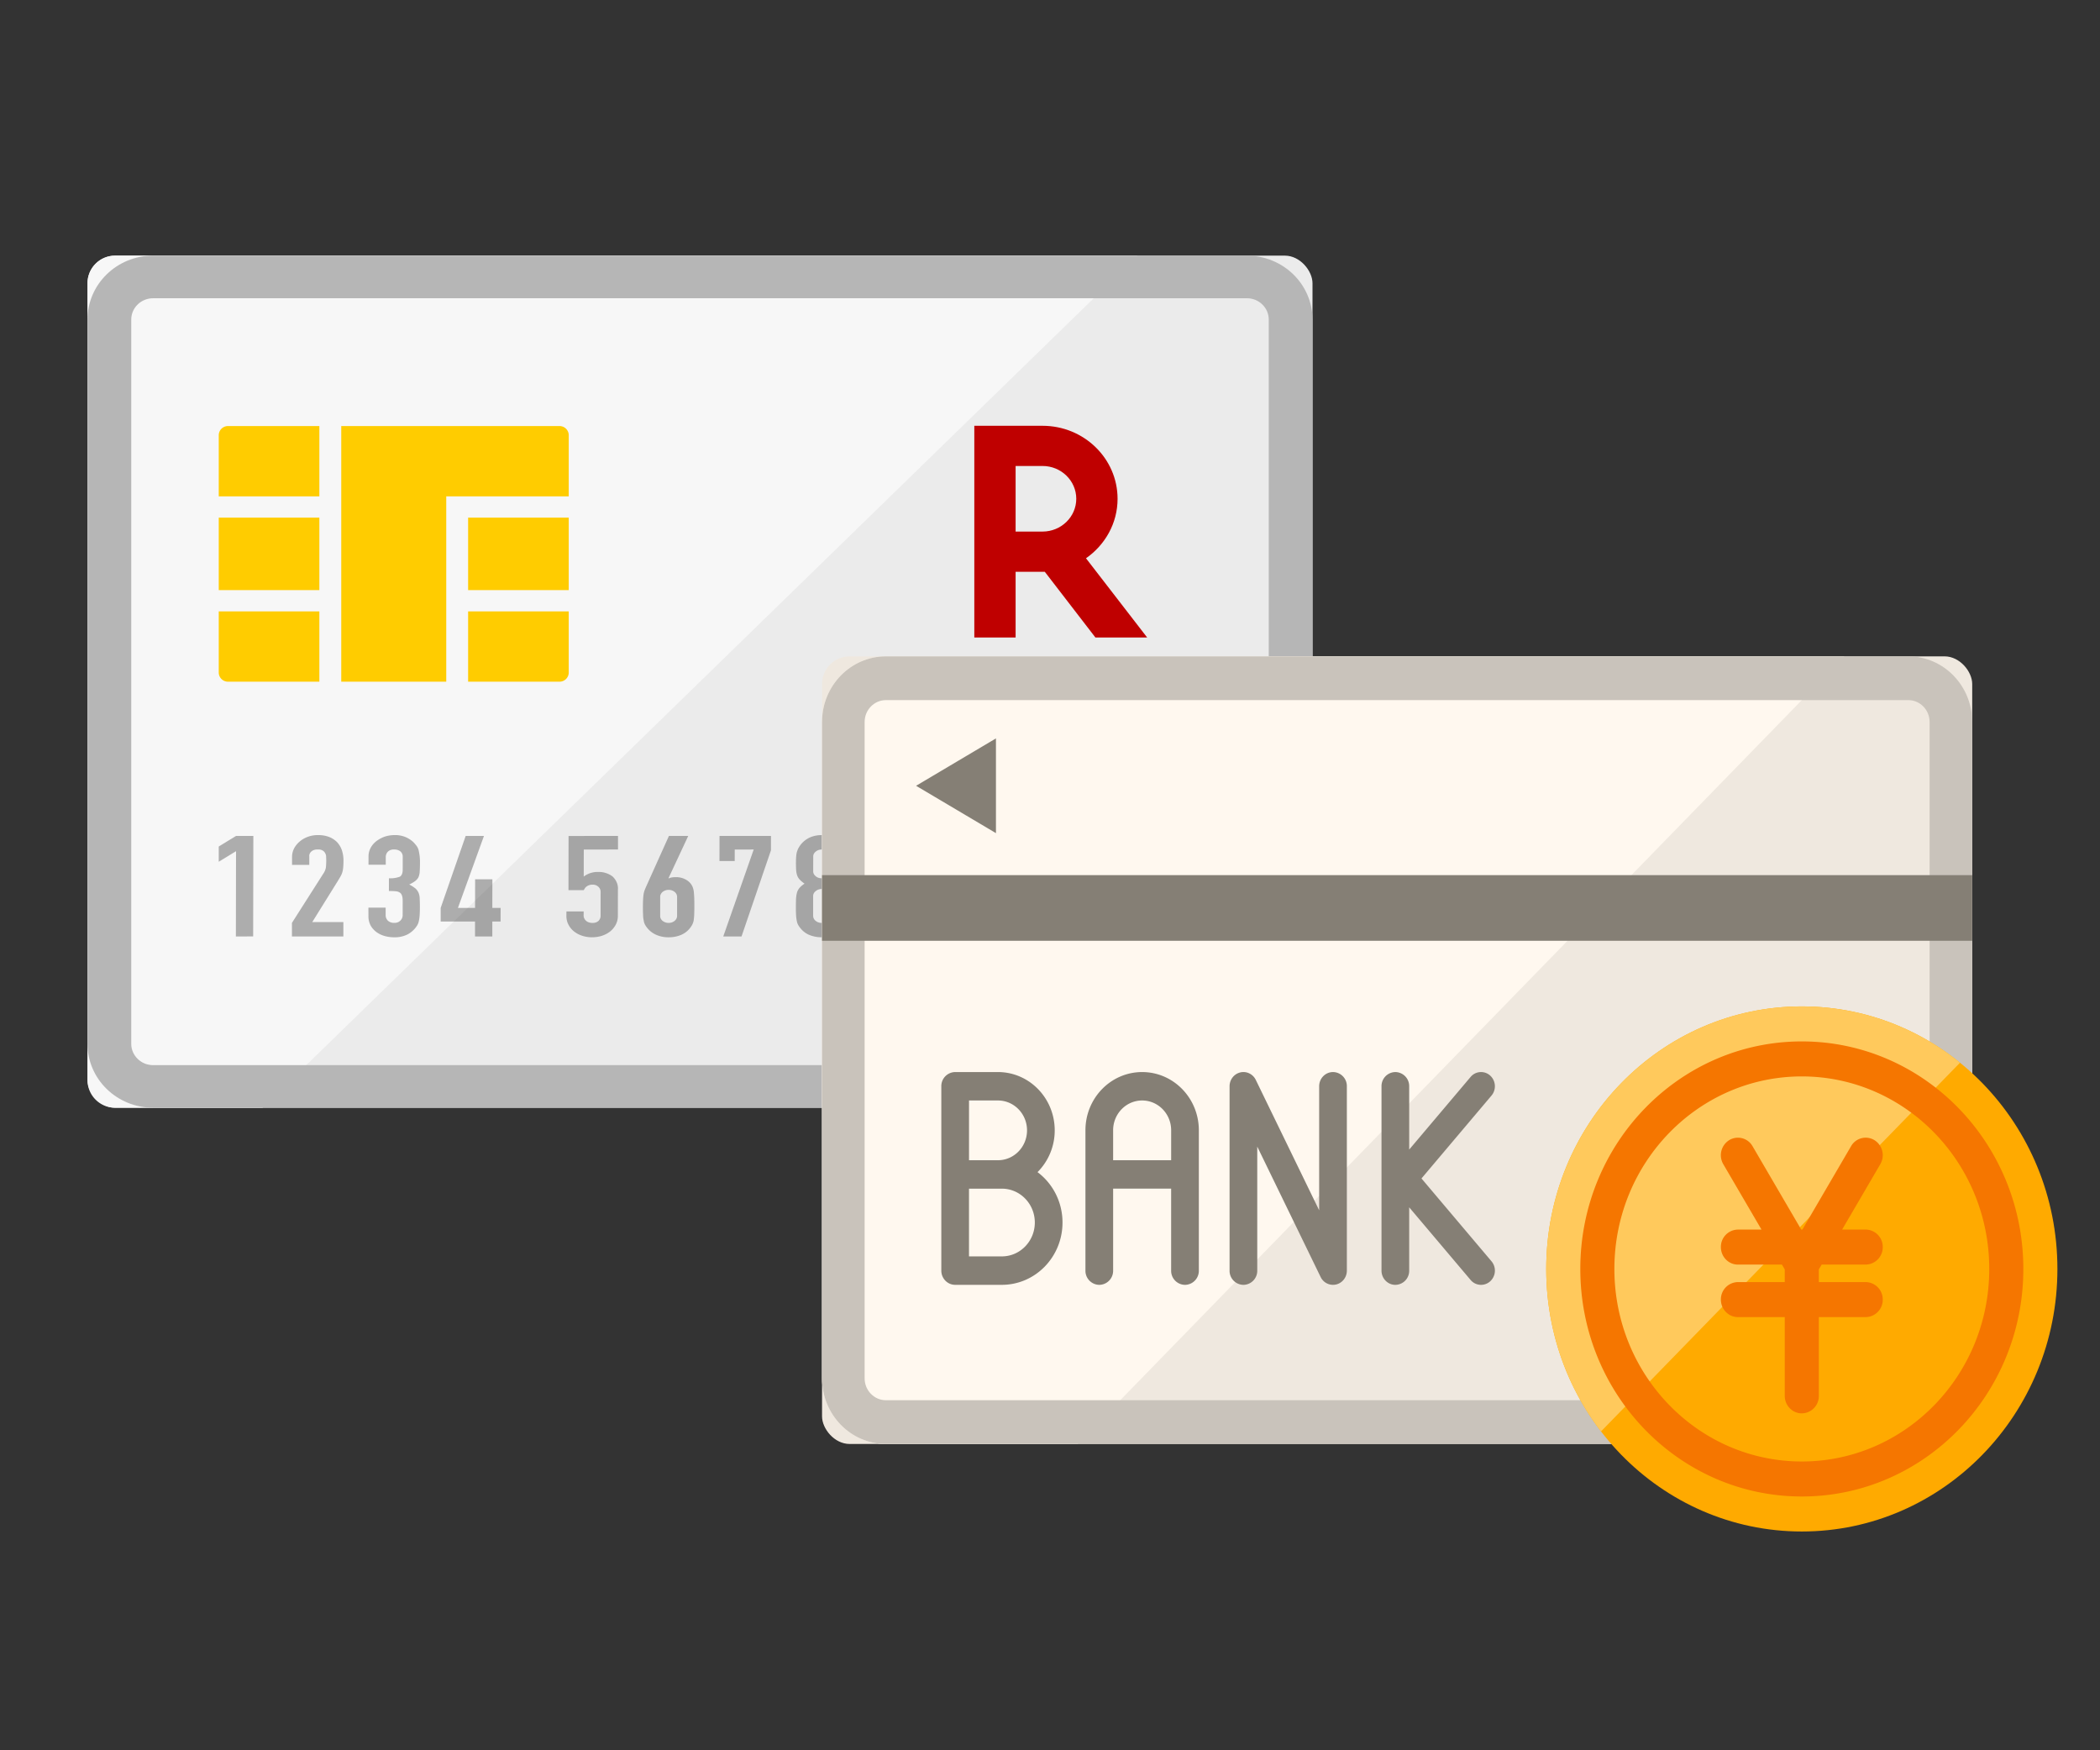
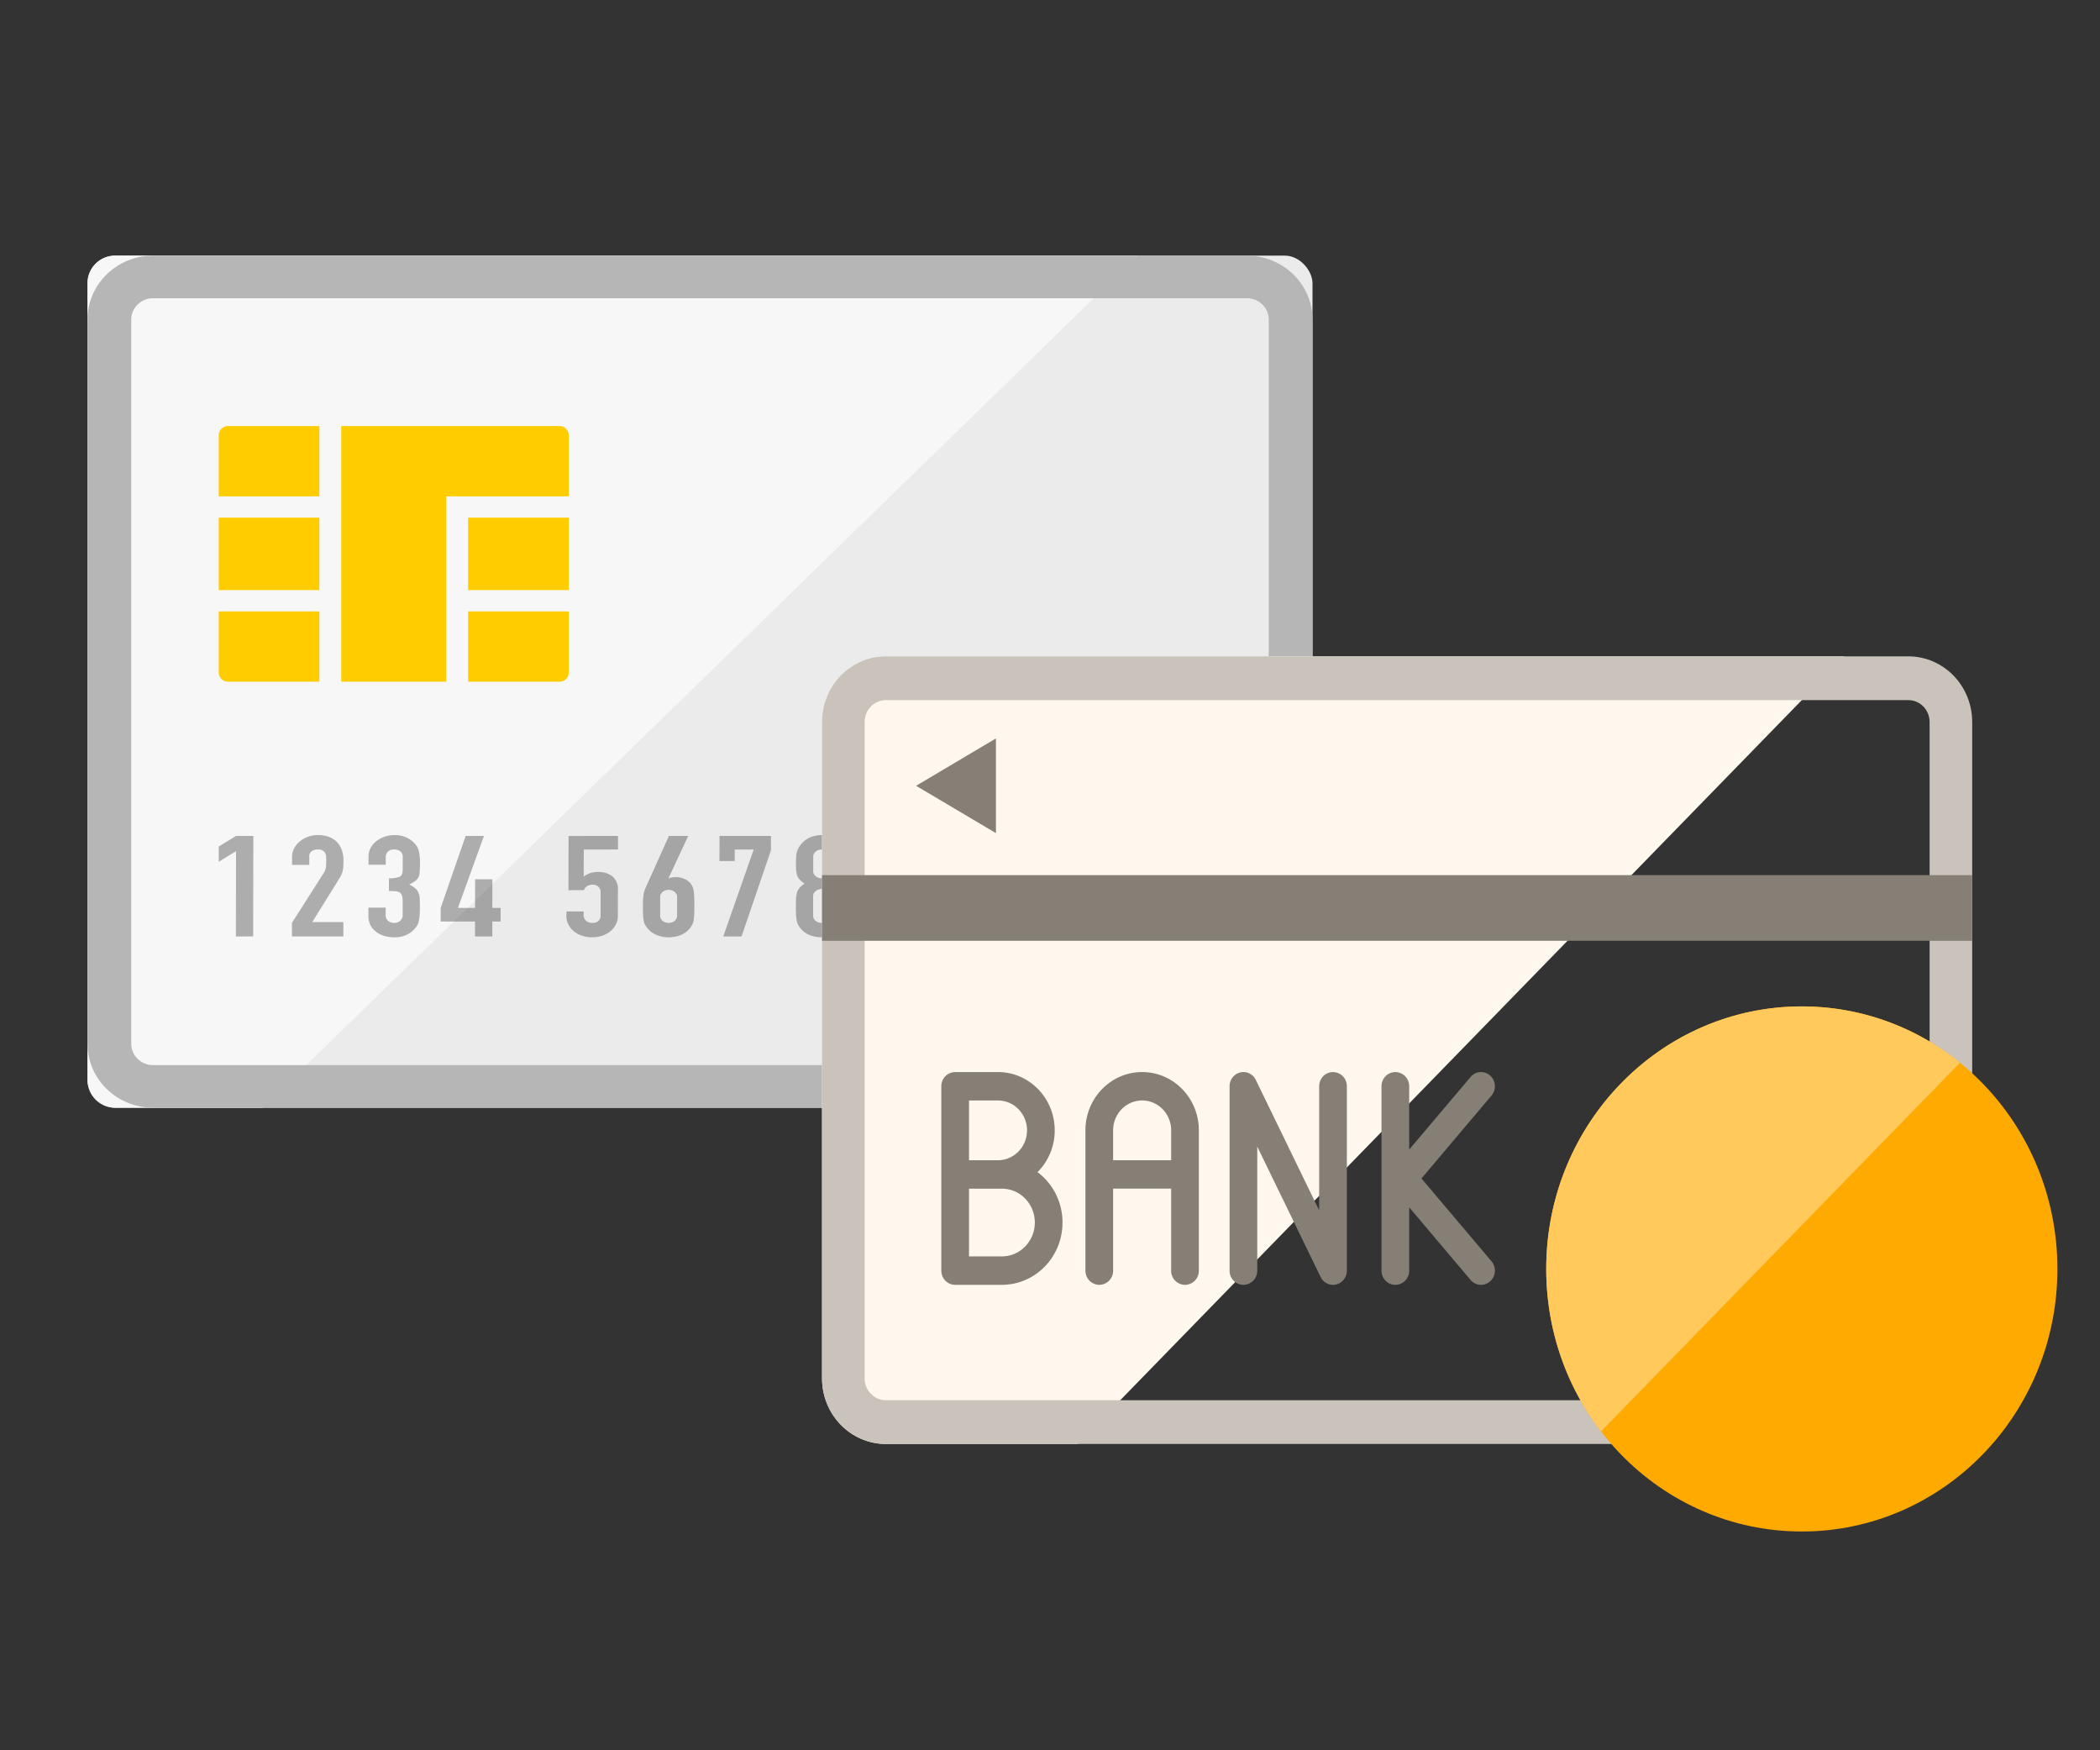
<svg xmlns="http://www.w3.org/2000/svg" width="114" height="95" viewBox="0 0 114 95" fill="none">
  <rect x="0" y="0" width="114" height="95" fill="#333333" stroke="none" />
  <rect x="4.75" y="13.875" width="66.5" height="46.25" rx="1.5" fill="#EBEBEB" />
  <path d="M6.25 13.875a1.5 1.5 0 00-1.5 1.5v43.25a1.5 1.5 0 001.5 1.5h8l47.5-46.25H6.25z" fill="#F7F7F7" />
  <path fill-rule="evenodd" clip-rule="evenodd" d="M67.688 16.188H8.312c-.655 0-1.187.517-1.187 1.156v39.312c0 .639.532 1.157 1.188 1.157h59.374c.656 0 1.188-.518 1.188-1.157V17.344c0-.639-.532-1.157-1.188-1.157zM8.312 13.874c-1.967 0-3.562 1.553-3.562 3.469v39.312c0 1.916 1.595 3.469 3.563 3.469h59.374c1.968 0 3.563-1.553 3.563-3.469V17.344c0-1.916-1.595-3.469-3.563-3.469H8.313z" fill="#B6B6B6" />
  <path d="M12.805 50.828l.008-4.628-.938.574v-.828l.938-.573.94-.002-.01 5.456-.938.001zm3.043 0v-.737l1.693-2.657a.88.88 0 00.15-.347c.01-.1.017-.227.019-.373l-.006-.212a.406.406 0 00-.053-.196.347.347 0 00-.16-.155.45.45 0 00-.241-.042.499.499 0 00-.185.02.437.437 0 00-.157.083.349.349 0 00-.098.132.297.297 0 00-.02.154v.446h-.936v-.43a.999.999 0 01.109-.461c.073-.14.176-.267.303-.375.127-.11.277-.197.443-.258.174-.064.362-.096.551-.094.217-.005.432.033.628.11.171.071.32.175.436.301.113.133.196.281.244.439.052.17.078.346.078.523 0 .132-.004.243-.011.33a1.619 1.619 0 01-.036.258 1.01 1.01 0 01-.093.245c-.044.082-.102.18-.176.299l-1.378 2.215 1.689.001-.001.782-2.793-.001zm5.265-3.158c.2.011.4-.017.585-.083.107-.056.163-.186.163-.39l.001-.707a.356.356 0 00-.125-.277.475.475 0 00-.154-.08.537.537 0 00-.18-.024.478.478 0 00-.198.026.404.404 0 00-.159.102.423.423 0 00-.104.254v.445h-.938l.001-.454a.968.968 0 01.11-.451c.071-.139.175-.264.306-.368a1.64 1.64 0 01.449-.247c.174-.06.361-.09.55-.09a1.46 1.46 0 01.64.127c.143.067.271.154.381.256.057.059.11.12.16.184a.8.8 0 01.116.222c.062.247.089.499.081.751 0 .19-.007.343-.015.46a.873.873 0 01-.068.292.66.66 0 01-.183.207 1.79 1.79 0 01-.318.183c.122.06.236.133.338.215a.677.677 0 01.168.23.909.909 0 01.064.325c.007.126.011.283.01.48a5.93 5.93 0 01-.015.443 2.047 2.047 0 01-.042.292.78.78 0 01-.074.206 1.344 1.344 0 01-.567.532 1.556 1.556 0 01-.711.143 2.021 2.021 0 01-.469-.06 1.435 1.435 0 01-.45-.202 1.157 1.157 0 01-.335-.358 1.058 1.058 0 01-.13-.543l-.002-.447h.937v.407c-.003.11.04.217.122.302a.496.496 0 00.337.118.488.488 0 00.184-.027.42.42 0 00.15-.092.405.405 0 00.129-.316l.001-.781c-.002-.216-.05-.356-.147-.422a.448.448 0 00-.226-.077 3.632 3.632 0 00-.374-.016l.002-.69zm4.674 3.158v-.812h-1.865v-.737l1.357-3.906h.993l-1.413 3.906h.93l.003-1.553h.937l-.003 1.554h.45l-.001.737h-.45v.812h-.938zm7.761-5.455v.736l-1.857.001-.004 1.469a1.24 1.24 0 01.783-.252 1.244 1.244 0 01.777.24.957.957 0 01.237.337.828.828 0 01.06.388l-.003 1.409c.004.17-.036.337-.118.493a1.22 1.22 0 01-.305.367c-.13.1-.281.179-.446.232a1.8 1.8 0 01-.529.08c-.18.002-.36-.026-.528-.08a1.387 1.387 0 01-.45-.235 1.123 1.123 0 01-.303-.365 1.018 1.018 0 01-.115-.492l.002-.23h.936l-.002.2a.35.35 0 00.03.166.41.41 0 00.264.23.55.55 0 00.186.025c.06.003.12-.005.177-.023a.42.42 0 00.148-.085.383.383 0 00.116-.299l.001-1.278a.355.355 0 00-.121-.274.406.406 0 00-.143-.089.473.473 0 00-.174-.028.517.517 0 00-.342.116.315.315 0 00-.084.098 1.37 1.37 0 01-.055.086h-.826l.005-2.942 2.683-.002zm3.812.001l-1.07 2.29.02.014a.397.397 0 01.142-.049 1.34 1.34 0 01.254-.02c.16 0 .318.034.458.1.133.06.247.147.331.252a.89.89 0 01.1.17c.03.073.05.147.063.222.012.09.02.21.028.347a13.071 13.071 0 01-.002.974 3.941 3.941 0 01-.027.288.975.975 0 01-.07.21 1.15 1.15 0 01-.108.172 1.205 1.205 0 01-.49.393c-.214.092-.452.14-.693.136a1.618 1.618 0 01-.691-.142 1.291 1.291 0 01-.6-.562.683.683 0 01-.06-.206 1.365 1.365 0 01-.034-.287 8.99 8.99 0 010-.858c.005-.11.014-.206.028-.29.012-.071.03-.14.056-.209.024-.065.051-.13.083-.202l1.235-2.744h1.047zm-.604 3.317a.317.317 0 00-.032-.154.377.377 0 00-.104-.13.534.534 0 00-.645 0 .382.382 0 00-.105.13.321.321 0 00-.032.153v1.01a.313.313 0 00.03.155c.024.049.06.093.106.13a.51.51 0 00.323.107.56.56 0 00.174-.027.472.472 0 00.148-.081.374.374 0 00.105-.13.315.315 0 00.032-.153v-1.01zm2.506 2.139l1.653-4.721-1.03.002-.001.624h-.828l.003-1.362h2.793l-.001.78-1.597 4.675-.992.001zm3.947-4.033c0-.148.007-.274.019-.38a1.055 1.055 0 01.172-.476 1.33 1.33 0 01.612-.506c.186-.073.39-.11.596-.108.206 0 .41.036.597.108.18.074.336.181.458.314.058.06.11.124.156.19.045.066.082.135.11.206.032.09.052.18.06.273.01.104.011.232.012.38-.002.164-.002.3-.008.415a.99.99 0 01-.058.297.622.622 0 01-.14.235 1.59 1.59 0 01-.263.217c.099.06.187.133.262.215a.661.661 0 01.139.252c.035.117.053.237.056.358.005.14.008.313.008.518 0 .166-.005.306-.015.416-.006.096-.02.192-.04.286a.622.622 0 01-.08.208 1.26 1.26 0 01-.563.517 1.778 1.778 0 01-.7.141c-.242 0-.482-.048-.698-.142a1.202 1.202 0 01-.439-.34 1.49 1.49 0 01-.126-.176.702.702 0 01-.077-.206 2.671 2.671 0 01-.041-.289 6.059 6.059 0 01-.013-.416c0-.205.003-.377.008-.517.006-.12.025-.24.057-.358a.73.73 0 01.145-.252 1.45 1.45 0 01.261-.216 1.562 1.562 0 01-.26-.216.679.679 0 01-.144-.236 1.252 1.252 0 01-.054-.296 8.01 8.01 0 01-.01-.416zm1.856-.306a.311.311 0 00-.034-.147.371.371 0 00-.102-.124.502.502 0 00-.32-.11.52.52 0 00-.175.027.455.455 0 00-.147.083.362.362 0 00-.106.123.301.301 0 00-.034.148l-.002.796a.31.31 0 00.034.15.458.458 0 00.252.206.524.524 0 00.175.026.51.51 0 00.323-.112.355.355 0 00.135-.269v-.797zm-.004 2.146a.314.314 0 00-.033-.148.37.37 0 00-.102-.125.521.521 0 00-.497-.082.456.456 0 00-.146.084.366.366 0 00-.106.122.306.306 0 00-.035.148v1.074c0 .101.048.199.134.27a.51.51 0 00.325.112c.06 0 .12-.008.175-.028a.444.444 0 00.147-.083.36.36 0 00.103-.123.302.302 0 00.033-.147l.002-1.074zm4.697 2.191l.008-4.628-.938.574v-.828l.939-.573h.936l-.008 5.456h-.937zm3.041.002v-.737l1.695-2.659a.914.914 0 00.148-.349c.012-.098.016-.224.017-.37l-.003-.211a.456.456 0 00-.052-.198.374.374 0 00-.136-.139.48.48 0 00-.265-.057.533.533 0 00-.337.098.384.384 0 00-.099.136.329.329 0 00-.026.156v.446h-.936v-.43c0-.159.037-.315.109-.461.073-.14.176-.267.303-.375a1.52 1.52 0 01.994-.352c.218-.006.433.031.63.108.17.072.319.176.434.304.113.131.197.28.246.436.051.17.077.346.076.522 0 .132-.002.244-.011.334a1.619 1.619 0 01-.036.257 1.01 1.01 0 01-.093.245c-.042.08-.102.18-.174.297L53.9 50.047h1.691l-.001.78-2.792.003zm5.268-3.16c.199.012.399-.016.582-.081.11-.058.163-.186.163-.391l.002-.706a.355.355 0 00-.125-.278.463.463 0 00-.154-.081.527.527 0 00-.181-.023.467.467 0 00-.197.025.396.396 0 00-.157.102.402.402 0 00-.104.254l-.001.445h-.937v-.454a.95.95 0 01.11-.451c.071-.138.174-.263.302-.368.133-.102.286-.185.451-.245.175-.06.362-.091.551-.091a1.45 1.45 0 01.638.126c.144.067.273.154.383.257.057.059.111.12.161.183a.88.88 0 01.115.224c.063.247.09.499.08.75 0 .19-.005.342-.015.46a.874.874 0 01-.068.293.65.65 0 01-.18.205 1.9 1.9 0 01-.318.183c.12.061.234.133.337.215a.675.675 0 01.169.23c.038.106.06.215.063.325.006.128.01.285.008.481 0 .179-.005.325-.014.444a2.402 2.402 0 01-.042.291.828.828 0 01-.074.206 1.376 1.376 0 01-.567.533c-.217.1-.462.15-.71.141a1.99 1.99 0 01-.468-.06 1.382 1.382 0 01-.463-.211 1.125 1.125 0 01-.323-.349 1.036 1.036 0 01-.13-.543l-.001-.447h.937v.407c-.004.11.04.217.12.304.042.039.094.07.153.09.058.02.12.03.184.028a.49.49 0 00.183-.028.405.405 0 00.279-.408l.002-.78c-.002-.216-.05-.357-.148-.422a.435.435 0 00-.227-.08 4.632 4.632 0 00-.37-.015v-.69zm4.67 3.158v-.812l-1.864.001v-.737l1.36-3.907h.992L61.81 49.28l.927-.001.003-1.554h.937l-.003 1.554h.45v.737h-.45l-.001.812h-.937z" fill="#000" fill-opacity=".3" />
  <path fill-rule="evenodd" clip-rule="evenodd" d="M17.337 26.94v-3.815h-4.962a.5.5 0 00-.5.5v3.316h5.462zm-5.462 1.157v3.931h5.462v-3.931h-5.462zm0 5.087V36.5a.5.5 0 00.5.5h4.962v-3.816h-5.462zM18.525 37h5.7V26.94h6.65v-3.315a.5.5 0 00-.5-.5h-11.85V37zm12.35-8.903h-5.463v3.931h5.463v-3.931zm0 5.087h-5.463V37h4.963a.5.5 0 00.5-.5v-3.316z" fill="#FC0" />
-   <path d="M52.891 37.415l-1.97-1.609h13.807l-11.837 1.61zm2.242-2.815v-3.563h1.586l2.745 3.563h2.809l-3.319-4.298c1.035-.724 1.714-1.897 1.714-3.229 0-2.187-1.826-3.962-4.072-3.962h-3.705V34.6h2.242zm0-9.308h1.463c1.008 0 1.83.798 1.83 1.78 0 .984-.824 1.78-1.83 1.78h-1.463v-3.56z" fill="#BF0000" />
-   <rect x="44.625" y="35.625" width="62.438" height="42.75" rx="1.5" fill="#EFE8DF" />
  <path d="M48.094 35.625c-1.916 0-3.469 1.595-3.469 3.563v35.624c0 1.968 1.553 3.563 3.469 3.563H58.5l41.625-42.75H48.094z" fill="#FFF8EF" />
  <path fill-rule="evenodd" clip-rule="evenodd" d="M103.594 38h-55.5c-.639 0-1.157.532-1.157 1.188v35.624c0 .656.518 1.188 1.157 1.188h55.5c.638 0 1.156-.532 1.156-1.188V39.188c0-.656-.518-1.188-1.156-1.188zm-55.5-2.375c-1.916 0-3.469 1.595-3.469 3.563v35.624c0 1.968 1.553 3.563 3.469 3.563h55.5c1.915 0 3.468-1.595 3.468-3.563V39.188c0-1.968-1.553-3.563-3.468-3.563h-55.5z" fill="#C9C3BB" />
  <ellipse cx="97.813" cy="68.875" rx="13.875" ry="14.25" fill="#FA0" />
  <path fill-rule="evenodd" clip-rule="evenodd" d="M106.399 57.681a13.586 13.586 0 00-8.587-3.056c-7.662 0-13.874 6.38-13.874 14.25 0 3.33 1.112 6.393 2.975 8.819L106.4 57.681z" fill="#FFC95C" />
-   <path fill-rule="evenodd" clip-rule="evenodd" d="M87.638 68.875c0-5.772 4.555-10.45 10.175-10.45 5.619 0 10.175 4.678 10.175 10.45 0 5.771-4.556 10.45-10.175 10.45-5.62 0-10.175-4.679-10.175-10.45zm10.175-12.35c-6.642 0-12.025 5.53-12.025 12.35 0 6.82 5.383 12.35 12.025 12.35 6.641 0 12.025-5.53 12.025-12.35 0-6.82-5.384-12.35-12.025-12.35zm-2.676 5.686a.911.911 0 00-1.27-.325.965.965 0 00-.317 1.303l2.074 3.549h-1.28a.938.938 0 00-.925.95c0 .524.414.95.925.95h2.39l.153.263v.687h-2.543a.938.938 0 00-.925.95c0 .524.414.95.925.95h2.543v4.275c0 .524.414.95.925.95a.938.938 0 00.925-.95v-4.275h2.544a.938.938 0 00.925-.95.938.938 0 00-.925-.95h-2.544V68.9l.154-.263h2.39a.938.938 0 00.925-.95.938.938 0 00-.925-.95h-1.28l2.073-3.549a.964.964 0 00-.317-1.303.911.911 0 00-1.269.325l-2.644 4.527h-.063l-2.644-4.527z" fill="#F57600" />
  <path fill-rule="evenodd" clip-rule="evenodd" d="M54.066 45.22l-4.336-2.57 4.336-2.572v5.142zm-9.441 2.28h62.437v3.563H44.625V47.5zm22.702 10.708c.34-.082.69.086.845.407l3.44 7.077v-6.733c0-.426.336-.771.752-.771a.76.76 0 01.751.771v10.007c0 .358-.24.669-.58.751a.745.745 0 01-.844-.406l-3.44-7.077v6.732a.762.762 0 01-.751.772.762.762 0 01-.752-.772V58.959c0-.358.24-.669.58-.75zm-15.475-.02a.762.762 0 00-.752.771v10.006c0 .427.337.772.752.772h2.533c1.82 0 3.294-1.514 3.294-3.382 0-1.124-.534-2.12-1.356-2.735a3.197 3.197 0 00.933-2.268c0-1.747-1.38-3.164-3.082-3.164h-2.322zm.751 6.329h1.783c.988 0 1.79.823 1.79 1.838 0 1.015-.802 1.838-1.79 1.838h-1.783v-3.676zm1.608-1.544c.855-.02 1.542-.738 1.542-1.62 0-.896-.707-1.622-1.579-1.622h-1.57v3.242h1.607zm6.216 1.543v4.45a.762.762 0 01-.751.772.762.762 0 01-.752-.772v-7.617c0-1.746 1.378-3.161 3.078-3.161s3.078 1.415 3.078 3.16v7.618a.762.762 0 01-.752.772.762.762 0 01-.752-.772v-4.45h-3.149zm3.15-1.543h-3.15v-1.624c0-.894.705-1.618 1.575-1.618s1.575.724 1.575 1.617v1.625zm12.922-4.014a.762.762 0 00-.751-.771.762.762 0 00-.752.771v10.007c0 .426.337.772.752.772a.762.762 0 00.751-.772v-3.437l3.333 3.943a.738.738 0 001.06.077.786.786 0 00.075-1.09l-3.801-4.496 3.801-4.498a.786.786 0 00-.074-1.088.738.738 0 00-1.06.076l-3.334 3.943V58.96z" fill="#857F75" />
</svg>